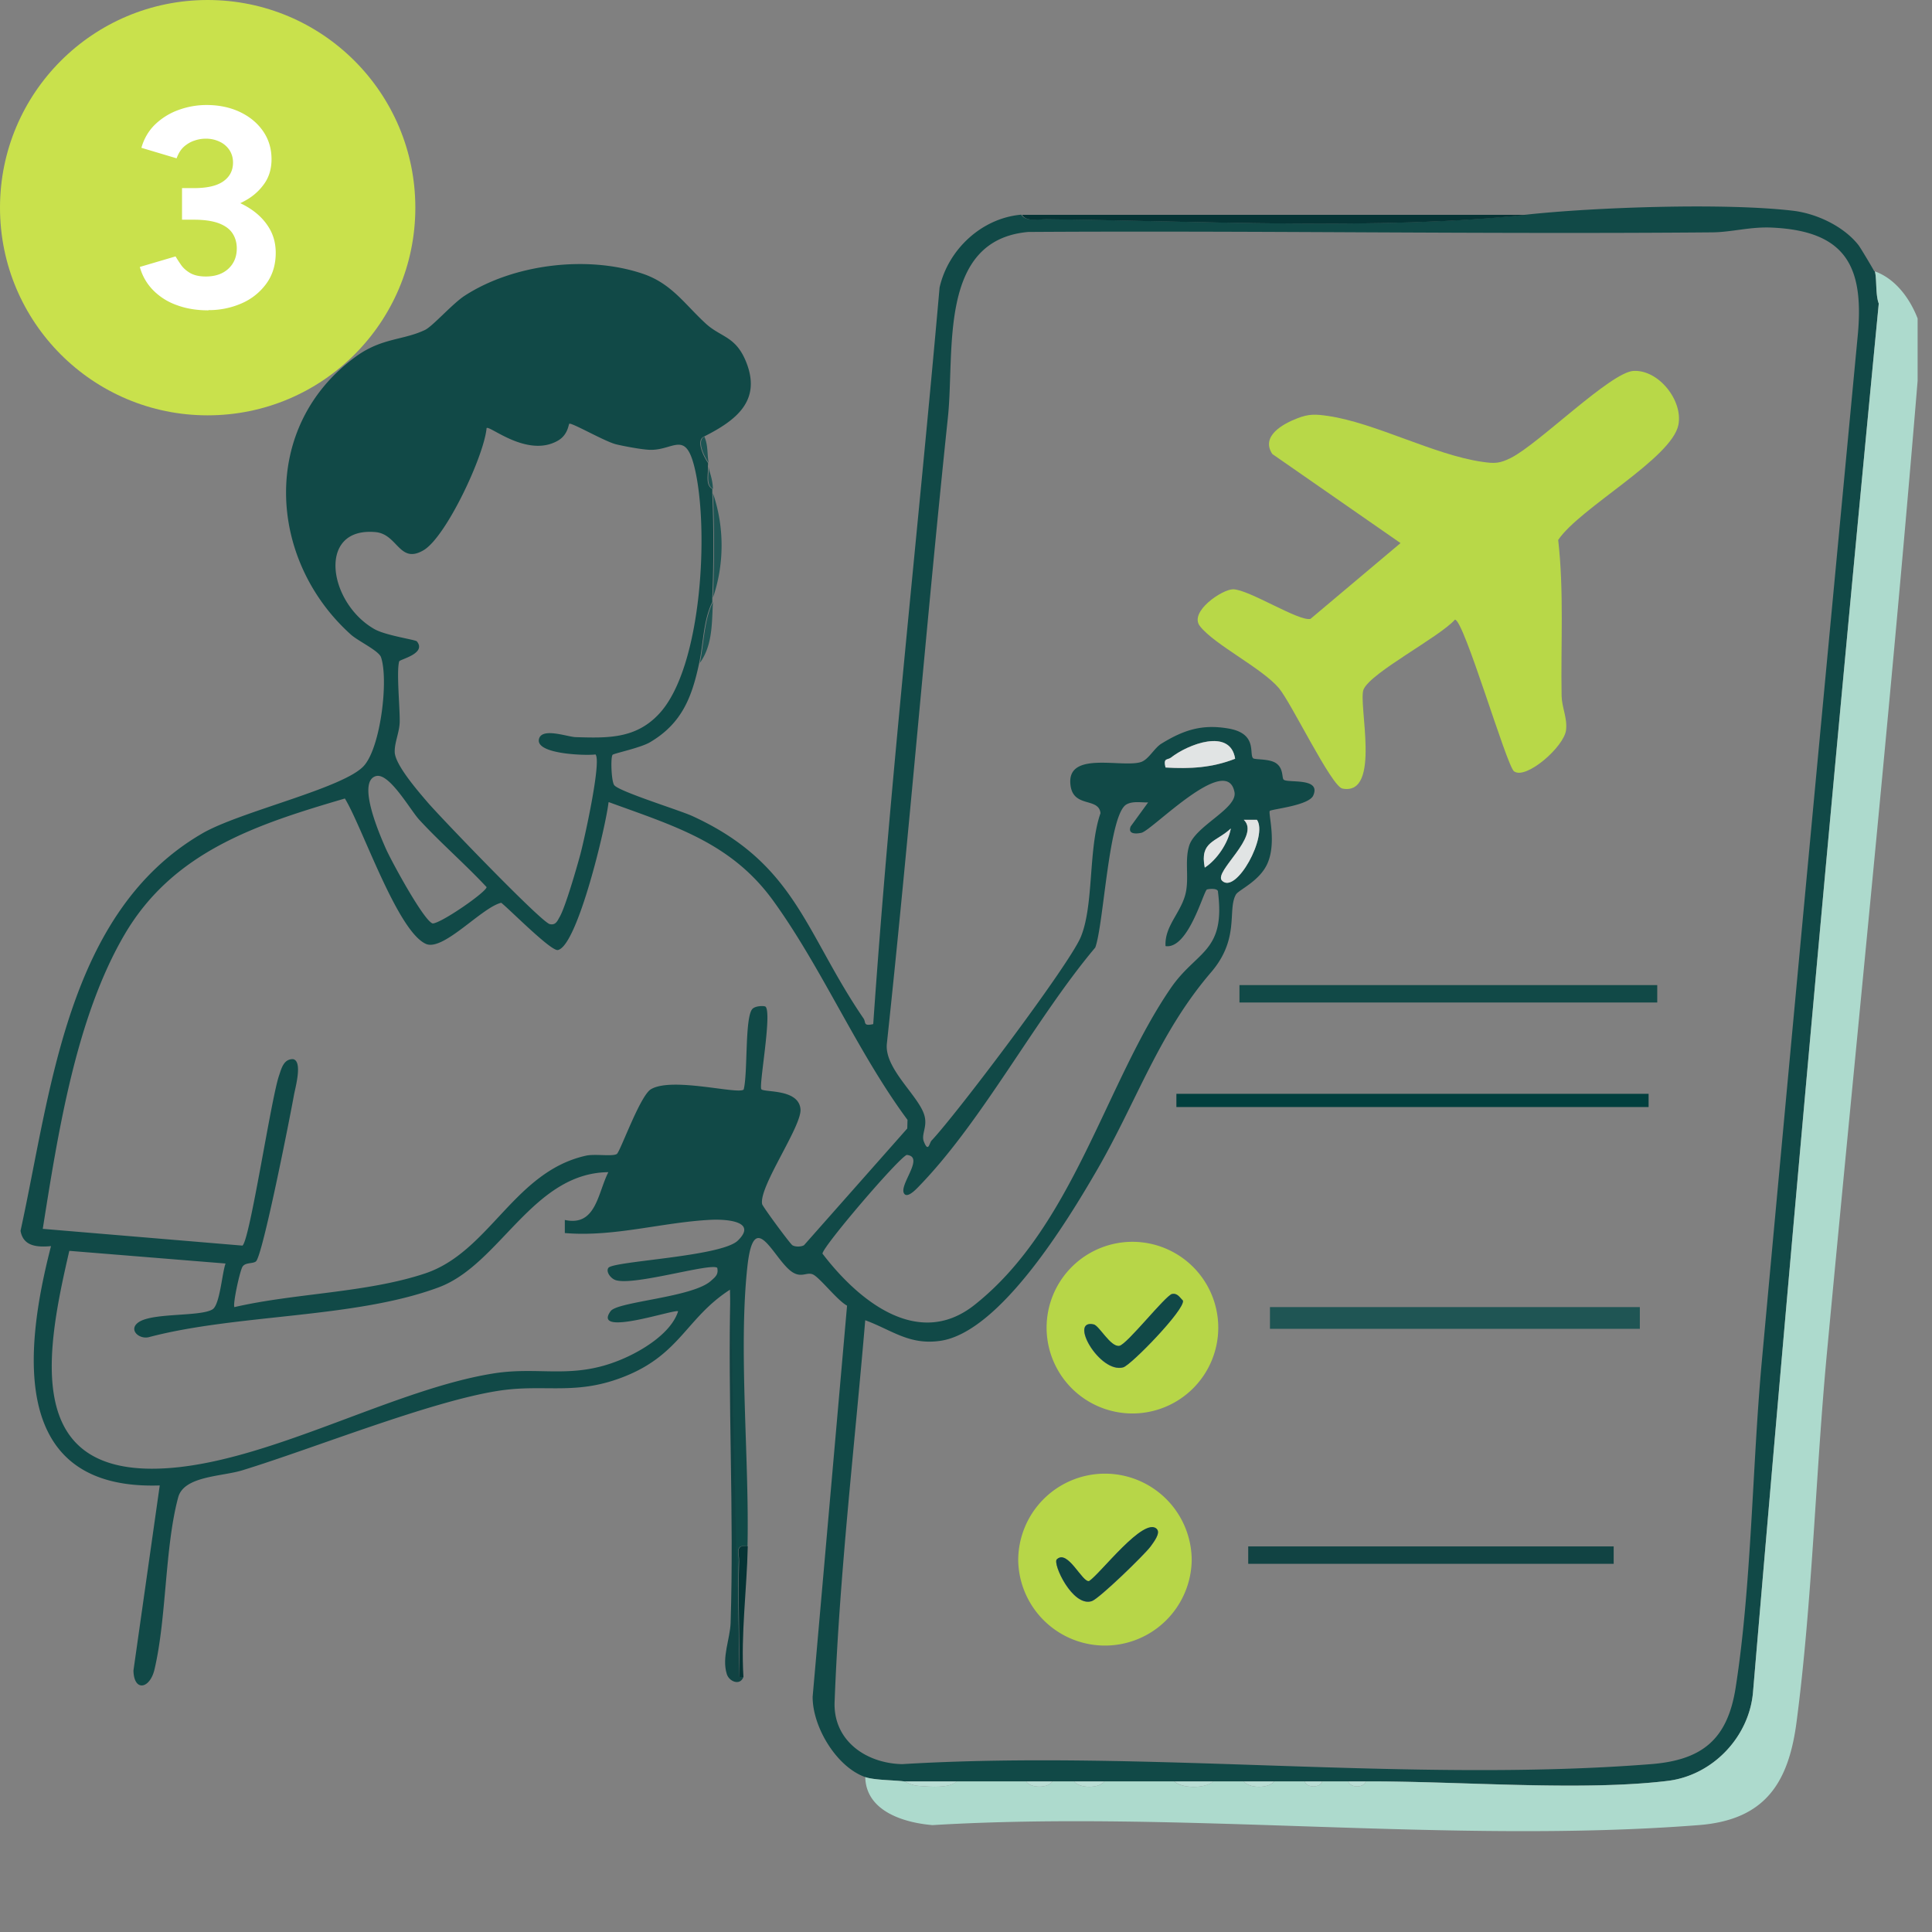
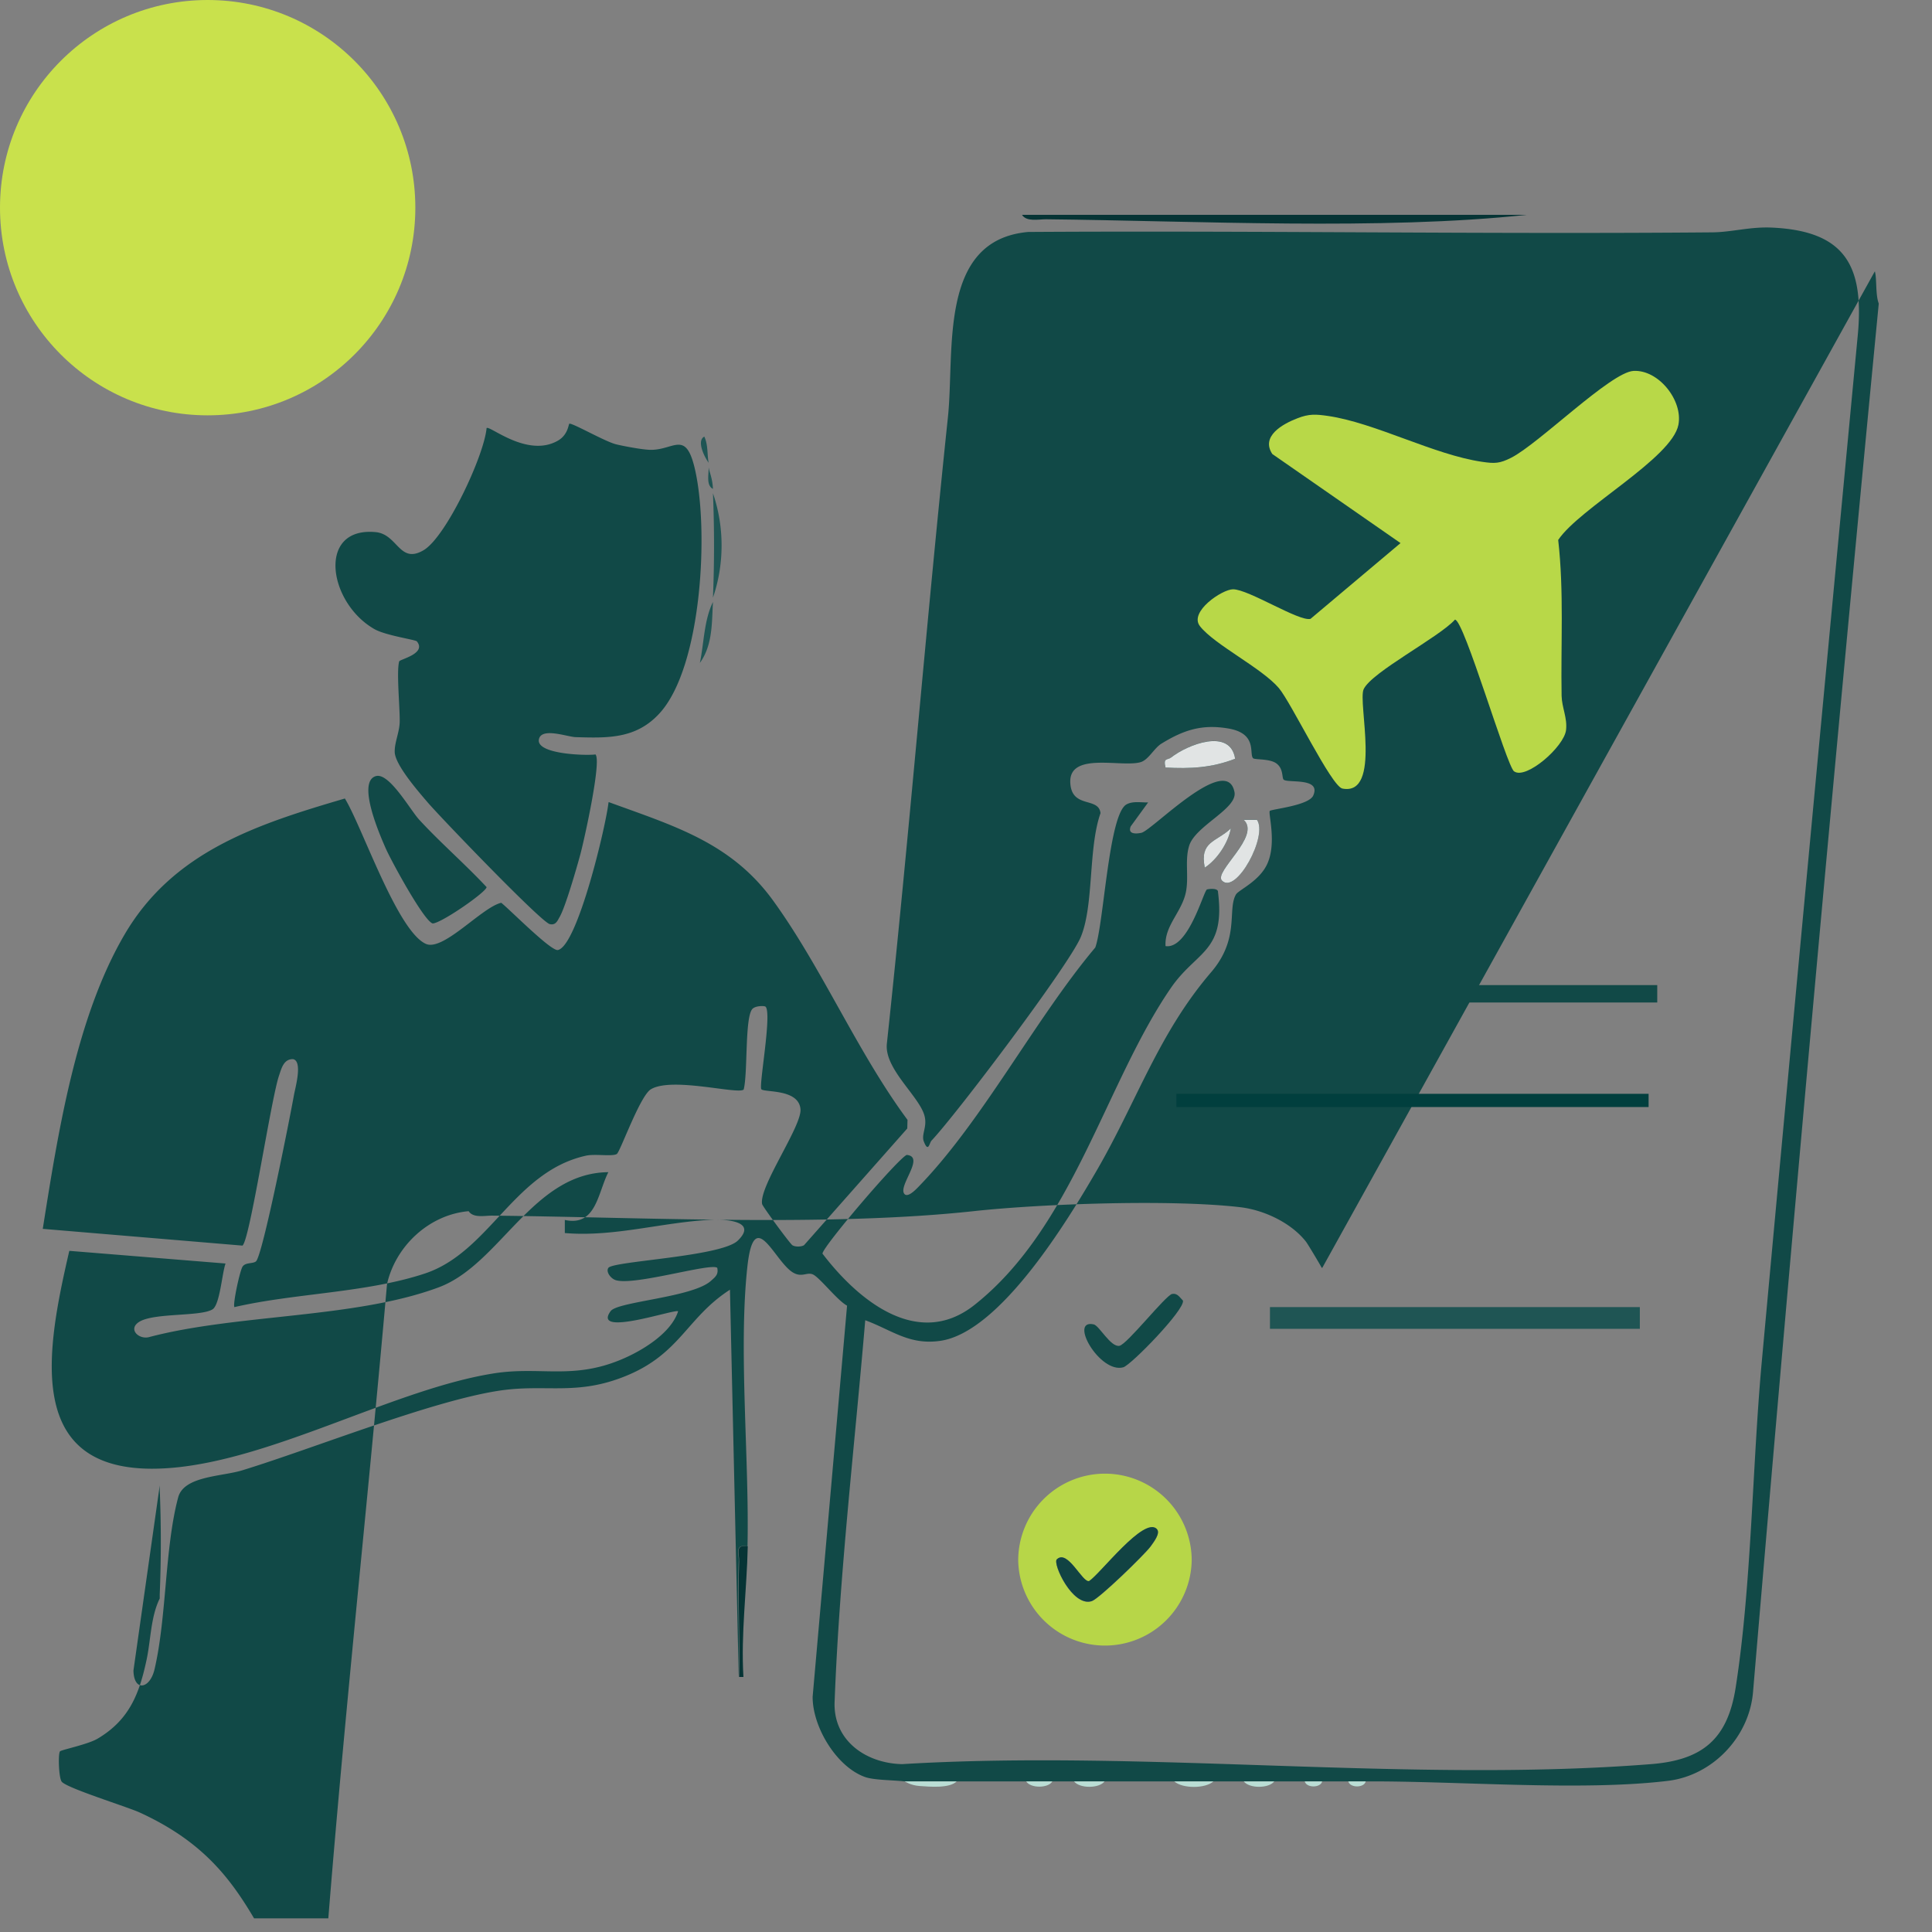
<svg xmlns="http://www.w3.org/2000/svg" width="131" height="131" fill="none" viewBox="0 0 131 131">
  <rect x="0" y="0" width="131" height="131" fill="#808080" stroke="none" />
  <g clip-path="url(#a)">
-     <path fill="#114947" d="M127.124 18.398c.142.462.035 1.589.266 2.183a7956.598 7956.598 0 0 0-8.526 94.157c-.257 3.035-2.732 5.652-5.784 6.015-5.865.71-14.302 0-20.477.036H61.321c-.71-.089-2.04-.08-2.652-.293-1.935-.674-3.585-3.398-3.567-5.456l2.333-26.51c-.665-.354-1.863-1.924-2.324-2.12-.4-.168-.736.222-1.322-.115-1.26-.719-2.635-4.604-3.105-.479-.63 5.634.133 13.13 0 19.039-.887-.169-.568.453-.595 1.02-.088 2.609.063 5.226 0 7.834l-.594-26.26c-2.919 1.88-3.354 4.32-7.009 5.828-3.415 1.41-5.51.524-8.712 1.03-4.64.727-12.483 3.894-17.336 5.385-1.401.434-3.965.381-4.356 1.836-.914 3.407-.78 8.153-1.606 11.667-.31 1.322-1.392 1.543-1.428.079l1.783-12.553c-10.15.337-9.226-9.059-7.372-16.227-.914.08-1.881.036-2.067-1.038 2.067-9.422 3.114-21.585 12.305-26.935 2.564-1.5 9.724-3.096 11.01-4.631 1.118-1.322 1.641-5.82 1.127-7.328-.151-.435-1.526-1.083-2.023-1.517-5.705-5.102-6.175-14.16.32-18.87 1.765-1.278 3.193-1.092 4.684-1.802.523-.248 1.872-1.792 2.697-2.324 3.327-2.156 8.33-2.75 12.065-1.49 1.97.665 2.848 2.075 4.285 3.388 1.02.932 2.023.843 2.724 2.582 1.091 2.697-.763 4.019-2.874 5.084-.515.257-.045 1.286.292 1.774.018.098-.017.195 0 .293.018.47-.186 1.224.293 1.473v.292a85.718 85.718 0 0 1 0 7.08v.293c-.612 1.242-.603 2.786-.887 4.134-.488 2.289-1.153 4.09-3.336 5.376-.647.382-2.448.755-2.537.852-.142.16-.089 1.766.106 2.05.284.425 4.419 1.703 5.28 2.093 7.043 3.22 7.647 7.905 11.63 13.734.178.266-.044.541.657.382 1.153-16.67 3.034-33.297 4.498-49.94.585-2.59 2.865-4.711 5.536-4.942.31.488 1.118.293 1.615.302 10.158.106 22.774.763 32.612-.302 4.64-.506 13.468-.816 18.117-.266 1.606.195 3.442 1.064 4.436 2.342.124.16 1.02 1.66 1.056 1.757l.044.008ZM58.668 89.516c-.727 8.596-1.747 17.202-2.075 25.826-.134 2.661 2.111 4.223 4.577 4.276 16.484-.994 34.468 1.286 50.774 0 3.496-.275 5.19-1.695 5.74-5.172 1.083-6.894 1.127-15.047 1.775-22.127 2.12-23.12 4.294-46.24 6.485-69.351.497-4.809-.701-7.284-5.74-7.533-1.526-.08-2.759.31-4.126.32-15.446.133-30.9-.125-46.355-.027-6.13.541-4.977 8.065-5.448 12.554-1.49 14.16-2.626 28.354-4.143 42.505-.16 1.694 2.174 3.522 2.547 4.844.221.772-.231 1.287-.036 1.774.31.79.373.08.523-.07 1.695-1.793 9.316-11.889 10.115-13.796.904-2.174.496-6.007 1.34-8.402-.125-1.136-1.97-.275-2.05-2.076-.089-2.111 3.495-1.002 4.773-1.384.532-.16.905-.94 1.402-1.251 1.49-.914 2.732-1.34 4.542-1.03 1.996.338 1.393 1.713 1.677 2.015.115.115 1.109.018 1.57.346.506.355.373.994.506 1.109.293.248 2.555-.169 2.005 1.073-.302.692-2.84.923-2.946 1.047-.124.133.47 2.112-.15 3.54-.524 1.224-1.979 1.819-2.148 2.13-.594 1.046.284 2.971-1.676 5.26-3.576 4.17-5.03 8.74-7.772 13.468-1.96 3.38-6.556 10.957-10.602 11.533-2.103.302-3.265-.727-5.092-1.401h.009ZM44.695 48.394c2.946-3.167 3.398-12.74 2.378-16.776-.621-2.458-1.428-1.065-3.017-1.118-.54-.018-1.73-.24-2.28-.373-.763-.186-3.034-1.5-3.176-1.393-.053.045-.088.754-.772 1.145-2.076 1.189-4.64-1.065-4.835-.852-.168 1.88-2.741 7.373-4.267 8.277-1.65.976-1.748-1.082-3.256-1.224-4.001-.372-3.22 4.8-.071 6.583.78.435 2.768.71 2.866.825.683.834-1.163 1.216-1.198 1.358-.195.7.053 3.114.035 4.107-.017.71-.363 1.402-.337 2.059.044.869 1.597 2.652 2.236 3.398.843.984 7.7 8.126 8.277 8.25.409.09.515-.221.675-.496.39-.684 1.144-3.3 1.392-4.215.249-.913 1.464-6.36 1.03-6.795-.541.088-4.055.008-3.833-1.03.177-.825 1.925-.16 2.493-.142 2.165.063 4.072.125 5.66-1.588Zm39.054 3.052c-.328-2.12-3.22-.967-4.347-.08-.24.187-.541 0-.373.675 1.677.097 3.15.026 4.72-.595Zm-58.27 1.18c-1.313.4.32 4.09.683 4.915.364.825 2.608 4.96 3.185 5.075.62-.044 3.646-2.147 3.646-2.466-1.464-1.57-3.114-2.99-4.569-4.57-.612-.665-2.04-3.22-2.936-2.954h-.01Zm53.55 11.507c-.07-1.42 1.163-2.324 1.402-3.753.169-1.011-.097-2.094.204-3.043.426-1.348 3.283-2.51 3.07-3.628-.515-2.697-5.563 2.581-6.308 2.759-.364.08-.95.106-.728-.435l1.18-1.623c-.479.008-1.055-.107-1.481.142-1.198.71-1.526 8.144-2.103 9.696-4.037 4.8-7.62 11.702-11.897 16.13-.186.195-.79.86-1.038.585-.479-.532 1.437-2.537.15-2.653-.585.24-5.668 6.184-5.713 6.69 2.387 3.132 6.45 6.52 10.292 3.495C72.766 83.2 74.93 73.493 79.384 67c1.748-2.546 3.718-2.422 3.203-6.512.027-.284-.594-.222-.745-.178-.23.08-1.251 4.055-2.804 3.842l-.008-.018Zm-37.767-9.732c-.169 1.57-2.103 9.741-3.434 10.016-.46.098-3.264-2.75-3.841-3.203-1.313.302-3.93 3.31-5.11 2.786-1.943-.87-4.32-7.95-5.492-9.857-5.962 1.748-11.631 3.585-14.931 9.21-3.3 5.624-4.516 13.422-5.554 19.97l13.538 1.136c.497-.32 1.943-9.972 2.484-11.534.16-.47.311-1.127.95-1.109.665.133.15 1.943.062 2.422-.249 1.41-2.13 10.94-2.582 11.294-.222.169-.683.053-.896.337-.186.249-.692 2.609-.559 2.76 4.099-.95 8.943-.959 12.918-2.28 4.373-1.456 6.032-6.894 10.903-7.985.621-.142 1.792.07 2.103-.116.23-.142 1.57-3.948 2.315-4.391 1.438-.86 5.936.381 6.29.017.284-1.117.072-4.773.568-5.438.187-.249.834-.249.914-.178.453.435-.47 5.386-.284 5.599.204.23 2.529-.045 2.653 1.348.106 1.145-2.84 5.27-2.6 6.441.036.169 1.899 2.697 2.05 2.786.195.124.594.115.79 0l7-7.914.017-.585c-3.398-4.587-5.784-10.265-9.094-14.843-2.856-3.957-6.733-5.084-11.151-6.698l-.027.009Zm43.96 1.18h-.887c1.17 1.126-2.076 3.53-1.473 4.134.958.958 3.132-3.06 2.36-4.134Zm-3.531 3.247c.825-.533 1.588-1.668 1.766-2.653-1.003.94-2.12.87-1.766 2.653ZM41.261 79.48c-5.145.036-7.354 6.264-11.515 7.808-5.678 2.12-13.69 1.8-19.66 3.38-.665.16-1.402-.515-.692-1.011.958-.666 4.205-.364 5.021-.879.497-.32.64-2.457.879-3.105L4.7 84.814c-1.606 6.92-3.22 15.543 6.902 14.718 6.965-.568 15.207-5.368 21.914-6.414 3.096-.48 5.278.434 8.534-.905 1.393-.568 3.443-1.775 3.93-3.3-.203-.178-5.873 1.782-4.577-.01.47-.656 5.536-.922 6.796-2.049.301-.266.532-.435.434-.887-.408-.364-5.633 1.233-6.884.834-.337-.107-.683-.568-.497-.834.328-.462 7.648-.754 8.774-1.846 1.384-1.34-.86-1.463-1.854-1.41-3.283.168-6.556 1.18-9.874.896v-.887c2.12.461 2.227-1.819 2.954-3.247l.009.008Z" />
-     <path fill="#114343" d="M50.116 113.709h.293c-.23.621-.976.302-1.127-.195-.355-1.127.222-2.386.258-3.478.239-7.514-.205-15.073-.01-22.588l.595 26.261h-.009Z" />
+     <path fill="#114947" d="M127.124 18.398c.142.462.035 1.589.266 2.183a7956.598 7956.598 0 0 0-8.526 94.157c-.257 3.035-2.732 5.652-5.784 6.015-5.865.71-14.302 0-20.477.036H61.321c-.71-.089-2.04-.08-2.652-.293-1.935-.674-3.585-3.398-3.567-5.456l2.333-26.51c-.665-.354-1.863-1.924-2.324-2.12-.4-.168-.736.222-1.322-.115-1.26-.719-2.635-4.604-3.105-.479-.63 5.634.133 13.13 0 19.039-.887-.169-.568.453-.595 1.02-.088 2.609.063 5.226 0 7.834l-.594-26.26c-2.919 1.88-3.354 4.32-7.009 5.828-3.415 1.41-5.51.524-8.712 1.03-4.64.727-12.483 3.894-17.336 5.385-1.401.434-3.965.381-4.356 1.836-.914 3.407-.78 8.153-1.606 11.667-.31 1.322-1.392 1.543-1.428.079l1.783-12.553v.292a85.718 85.718 0 0 1 0 7.08v.293c-.612 1.242-.603 2.786-.887 4.134-.488 2.289-1.153 4.09-3.336 5.376-.647.382-2.448.755-2.537.852-.142.16-.089 1.766.106 2.05.284.425 4.419 1.703 5.28 2.093 7.043 3.22 7.647 7.905 11.63 13.734.178.266-.044.541.657.382 1.153-16.67 3.034-33.297 4.498-49.94.585-2.59 2.865-4.711 5.536-4.942.31.488 1.118.293 1.615.302 10.158.106 22.774.763 32.612-.302 4.64-.506 13.468-.816 18.117-.266 1.606.195 3.442 1.064 4.436 2.342.124.16 1.02 1.66 1.056 1.757l.044.008ZM58.668 89.516c-.727 8.596-1.747 17.202-2.075 25.826-.134 2.661 2.111 4.223 4.577 4.276 16.484-.994 34.468 1.286 50.774 0 3.496-.275 5.19-1.695 5.74-5.172 1.083-6.894 1.127-15.047 1.775-22.127 2.12-23.12 4.294-46.24 6.485-69.351.497-4.809-.701-7.284-5.74-7.533-1.526-.08-2.759.31-4.126.32-15.446.133-30.9-.125-46.355-.027-6.13.541-4.977 8.065-5.448 12.554-1.49 14.16-2.626 28.354-4.143 42.505-.16 1.694 2.174 3.522 2.547 4.844.221.772-.231 1.287-.036 1.774.31.79.373.08.523-.07 1.695-1.793 9.316-11.889 10.115-13.796.904-2.174.496-6.007 1.34-8.402-.125-1.136-1.97-.275-2.05-2.076-.089-2.111 3.495-1.002 4.773-1.384.532-.16.905-.94 1.402-1.251 1.49-.914 2.732-1.34 4.542-1.03 1.996.338 1.393 1.713 1.677 2.015.115.115 1.109.018 1.57.346.506.355.373.994.506 1.109.293.248 2.555-.169 2.005 1.073-.302.692-2.84.923-2.946 1.047-.124.133.47 2.112-.15 3.54-.524 1.224-1.979 1.819-2.148 2.13-.594 1.046.284 2.971-1.676 5.26-3.576 4.17-5.03 8.74-7.772 13.468-1.96 3.38-6.556 10.957-10.602 11.533-2.103.302-3.265-.727-5.092-1.401h.009ZM44.695 48.394c2.946-3.167 3.398-12.74 2.378-16.776-.621-2.458-1.428-1.065-3.017-1.118-.54-.018-1.73-.24-2.28-.373-.763-.186-3.034-1.5-3.176-1.393-.053.045-.088.754-.772 1.145-2.076 1.189-4.64-1.065-4.835-.852-.168 1.88-2.741 7.373-4.267 8.277-1.65.976-1.748-1.082-3.256-1.224-4.001-.372-3.22 4.8-.071 6.583.78.435 2.768.71 2.866.825.683.834-1.163 1.216-1.198 1.358-.195.7.053 3.114.035 4.107-.017.71-.363 1.402-.337 2.059.044.869 1.597 2.652 2.236 3.398.843.984 7.7 8.126 8.277 8.25.409.09.515-.221.675-.496.39-.684 1.144-3.3 1.392-4.215.249-.913 1.464-6.36 1.03-6.795-.541.088-4.055.008-3.833-1.03.177-.825 1.925-.16 2.493-.142 2.165.063 4.072.125 5.66-1.588Zm39.054 3.052c-.328-2.12-3.22-.967-4.347-.08-.24.187-.541 0-.373.675 1.677.097 3.15.026 4.72-.595Zm-58.27 1.18c-1.313.4.32 4.09.683 4.915.364.825 2.608 4.96 3.185 5.075.62-.044 3.646-2.147 3.646-2.466-1.464-1.57-3.114-2.99-4.569-4.57-.612-.665-2.04-3.22-2.936-2.954h-.01Zm53.55 11.507c-.07-1.42 1.163-2.324 1.402-3.753.169-1.011-.097-2.094.204-3.043.426-1.348 3.283-2.51 3.07-3.628-.515-2.697-5.563 2.581-6.308 2.759-.364.08-.95.106-.728-.435l1.18-1.623c-.479.008-1.055-.107-1.481.142-1.198.71-1.526 8.144-2.103 9.696-4.037 4.8-7.62 11.702-11.897 16.13-.186.195-.79.86-1.038.585-.479-.532 1.437-2.537.15-2.653-.585.24-5.668 6.184-5.713 6.69 2.387 3.132 6.45 6.52 10.292 3.495C72.766 83.2 74.93 73.493 79.384 67c1.748-2.546 3.718-2.422 3.203-6.512.027-.284-.594-.222-.745-.178-.23.08-1.251 4.055-2.804 3.842l-.008-.018Zm-37.767-9.732c-.169 1.57-2.103 9.741-3.434 10.016-.46.098-3.264-2.75-3.841-3.203-1.313.302-3.93 3.31-5.11 2.786-1.943-.87-4.32-7.95-5.492-9.857-5.962 1.748-11.631 3.585-14.931 9.21-3.3 5.624-4.516 13.422-5.554 19.97l13.538 1.136c.497-.32 1.943-9.972 2.484-11.534.16-.47.311-1.127.95-1.109.665.133.15 1.943.062 2.422-.249 1.41-2.13 10.94-2.582 11.294-.222.169-.683.053-.896.337-.186.249-.692 2.609-.559 2.76 4.099-.95 8.943-.959 12.918-2.28 4.373-1.456 6.032-6.894 10.903-7.985.621-.142 1.792.07 2.103-.116.23-.142 1.57-3.948 2.315-4.391 1.438-.86 5.936.381 6.29.017.284-1.117.072-4.773.568-5.438.187-.249.834-.249.914-.178.453.435-.47 5.386-.284 5.599.204.23 2.529-.045 2.653 1.348.106 1.145-2.84 5.27-2.6 6.441.036.169 1.899 2.697 2.05 2.786.195.124.594.115.79 0l7-7.914.017-.585c-3.398-4.587-5.784-10.265-9.094-14.843-2.856-3.957-6.733-5.084-11.151-6.698l-.027.009Zm43.96 1.18h-.887c1.17 1.126-2.076 3.53-1.473 4.134.958.958 3.132-3.06 2.36-4.134Zm-3.531 3.247c.825-.533 1.588-1.668 1.766-2.653-1.003.94-2.12.87-1.766 2.653ZM41.261 79.48c-5.145.036-7.354 6.264-11.515 7.808-5.678 2.12-13.69 1.8-19.66 3.38-.665.16-1.402-.515-.692-1.011.958-.666 4.205-.364 5.021-.879.497-.32.64-2.457.879-3.105L4.7 84.814c-1.606 6.92-3.22 15.543 6.902 14.718 6.965-.568 15.207-5.368 21.914-6.414 3.096-.48 5.278.434 8.534-.905 1.393-.568 3.443-1.775 3.93-3.3-.203-.178-5.873 1.782-4.577-.01.47-.656 5.536-.922 6.796-2.049.301-.266.532-.435.434-.887-.408-.364-5.633 1.233-6.884.834-.337-.107-.683-.568-.497-.834.328-.462 7.648-.754 8.774-1.846 1.384-1.34-.86-1.463-1.854-1.41-3.283.168-6.556 1.18-9.874.896v-.887c2.12.461 2.227-1.819 2.954-3.247l.009.008Z" />
    <path fill="#063435" d="M50.702 104.855c-.063 2.954-.47 5.891-.293 8.854h-.293c.062-2.599-.089-5.225 0-7.834.018-.567-.302-1.18.594-1.02h-.008Z" />
    <path fill="#1F5554" d="M48.342 40.525a85.715 85.715 0 0 0 0-7.08c.78 2.271.78 4.809 0 7.08Zm-.888 4.427c.284-1.349.275-2.883.888-4.134-.08 1.393-.01 2.919-.888 4.134Zm.888-11.8c-.48-.248-.275-1.002-.293-1.472.062.381.257.727.293 1.472Zm-.293-1.774c-.346-.488-.807-1.508-.293-1.774.266.568.186 1.224.293 1.774Z" />
    <path fill="#E1E4E4" d="M83.749 51.447c-1.57.612-3.043.691-4.72.594-.168-.683.133-.488.373-.674 1.127-.887 4.019-2.032 4.347.08Zm1.473 4.133c.78 1.074-1.402 5.093-2.36 4.135-.603-.603 2.653-3.008 1.473-4.126h.887v-.008Zm-3.532 3.248c-.354-1.792.764-1.713 1.766-2.653-.177.985-.94 2.12-1.765 2.653Z" />
-     <path fill="#ADDACD" d="M58.669 120.496c.612.213 1.951.204 2.652.293.053 0 .408.266 1.012.31.727.054 2.031.169 2.528-.31h4.72c.301.479 1.49.47 1.774 0h1.473c.373.488 1.694.488 2.067 0h4.72c.55.497 2.103.497 2.653 0h2.067c.372.488 1.694.488 2.067 0h2.067c.124.461 1.083.443 1.18 0h1.775c.124.461 1.082.443 1.18 0 6.174-.027 14.611.683 20.476-.036 3.052-.372 5.527-2.981 5.784-6.015a8151.736 8151.736 0 0 1 8.526-94.157c-.231-.595-.124-1.721-.266-2.183 1.677.604 2.759 2.405 3.176 4.055-1.854 23.093-4.258 46.187-6.423 69.272-.772 8.224-.994 16.945-2.067 25.08-.55 4.152-2.183 6.601-6.628 6.947-16.705 1.304-35.08-1.011-51.953 0-1.926-.16-4.507-.931-4.56-3.256Z" />
    <path fill="#063435" d="M103.525 14.566c-9.84 1.064-22.455.408-32.613.302-.497 0-1.314.186-1.615-.302h34.228Z" />
    <path fill="#BADED5" d="M64.87 120.789c-.497.479-1.801.364-2.529.311-.603-.045-.958-.302-1.01-.311h3.539Zm17.407 0c-.55.497-2.103.497-2.653 0h2.653Zm-7.382 0c-.373.488-1.694.488-2.067 0h2.067Zm11.507 0c-.373.488-1.694.488-2.067 0h2.067Zm-15.047 0c-.275.47-1.473.479-1.774 0h1.774Zm18.294 0c-.098.444-1.056.461-1.18 0h1.18Zm2.954 0c-.097.444-1.055.461-1.18 0h1.18Z" />
    <path fill="#B8D848" d="M102.664 52.307c-.505-.355-3.398-10.292-4.01-10.292-1.064 1.19-5.66 3.558-6.192 4.72-.409.896 1.242 7.249-1.438 6.734-.745-.142-3.469-5.82-4.311-6.814-1.163-1.366-4.365-2.936-5.35-4.196-.763-.976 1.508-2.502 2.244-2.502 1.056 0 4.49 2.21 5.253 2.005l6.103-5.137-8.694-6.041c-.79-1.198.683-2.032 1.703-2.422.79-.31 1.251-.275 2.059-.16 3.202.461 7.204 2.644 10.477 3.114.843.124 1.18.115 1.952-.275 1.872-.94 6.752-5.811 8.304-5.891 1.695-.089 3.354 1.996 3.043 3.646-.434 2.28-6.707 5.652-8.153 7.816.399 3.514.169 7.036.231 10.567.017.798.399 1.5.301 2.324-.133 1.136-2.706 3.372-3.513 2.804h-.009Z" />
    <path fill="#1F5554" d="M111.19 88.628H86.11v1.473h25.08v-1.473Z" />
    <path fill="#114947" d="M112.37 66.795H84.042v1.18h28.328v-1.18Z" />
-     <path fill="#114343" d="M109.416 104.855h-24.78v1.18h24.78v-1.18Z" />
    <path fill="#013F3E" d="M111.784 74.167H79.766v.896h32.018v-.896Z" />
    <path fill="#B7D648" d="M80.804 105.804a5.883 5.883 0 0 1-11.764 0 5.884 5.884 0 0 1 5.882-5.882 5.884 5.884 0 0 1 5.882 5.882Zm-2.37-2.129c-.877-.843-3.814 3.025-4.577 3.531-.444.169-1.464-2.2-2.2-1.464-.293.284 1.064 3.247 2.369 2.83.505-.159 3.584-3.149 3.983-3.699.204-.275.71-.923.426-1.189v-.009Z" />
    <path fill="#114343" d="M78.435 103.675c.284.266-.23.914-.426 1.189-.408.55-3.486 3.54-3.983 3.699-1.304.417-2.662-2.546-2.37-2.83.737-.727 1.758 1.642 2.201 1.464.763-.505 3.7-4.382 4.578-3.531v.009Z" />
-     <path fill="#B7D648" d="M82.605 90.021a5.823 5.823 0 0 1-5.82 5.82 5.823 5.823 0 0 1-5.82-5.82 5.823 5.823 0 0 1 5.82-5.82 5.823 5.823 0 0 1 5.82 5.82Zm-3.132-2.28c-.461.107-3.06 3.425-3.584 3.522-.595.107-1.367-1.375-1.74-1.455-1.72-.381.418 3.354 2.006 2.91.532-.15 4.205-3.93 4.046-4.524-.213-.213-.373-.524-.737-.444l.009-.009Z" />
    <path fill="#114947" d="M79.473 87.741c.364-.08.524.24.737.444.16.594-3.514 4.374-4.046 4.525-1.588.443-3.726-3.283-2.005-2.91.372.08 1.144 1.552 1.739 1.455.523-.09 3.123-3.416 3.584-3.523l-.009.01Z" />
    <path fill="#C9E14C" d="M14.08 28.162c7.778 0 14.082-6.304 14.082-14.08C28.162 6.303 21.858 0 14.081 0 6.304 0 0 6.304 0 14.081c0 7.777 6.304 14.081 14.08 14.081Z" />
-     <path fill="#fff" d="M14.132 21.043c-.796 0-1.515-.118-2.152-.357a4.195 4.195 0 0 1-1.607-1.02 3.565 3.565 0 0 1-.892-1.566l2.422-.714c.092.153.21.342.367.566.153.224.368.413.633.566.27.153.622.23 1.056.23.642 0 1.152-.179 1.53-.53.377-.353.566-.812.566-1.378 0-.382-.097-.724-.291-1.02-.194-.296-.505-.52-.933-.683-.429-.158-.99-.24-1.683-.24h-.806v-1.79h.714c.77 0 1.494.092 2.172.28.679.19 1.28.454 1.8.806.52.352.929.776 1.225 1.27.296.495.443 1.056.443 1.683 0 .806-.214 1.505-.637 2.086a4.051 4.051 0 0 1-1.673 1.336 5.51 5.51 0 0 1-2.249.46l-.005.015Zm-1.79-6.615v-1.673h.806c.897 0 1.565-.153 1.999-.464.433-.306.653-.73.653-1.27 0-.306-.077-.581-.23-.826a1.6 1.6 0 0 0-.653-.576 2.13 2.13 0 0 0-.979-.215 2.31 2.31 0 0 0-.75.128c-.255.082-.49.22-.703.403-.215.188-.383.454-.51.8l-2.387-.713c.178-.628.49-1.158.933-1.587a4.469 4.469 0 0 1 1.586-.979 5.518 5.518 0 0 1 1.902-.336c.832 0 1.587.158 2.25.469.668.316 1.193.75 1.575 1.3.383.551.577 1.189.577 1.903 0 .617-.148 1.147-.444 1.596a3.741 3.741 0 0 1-1.203 1.137 5.83 5.83 0 0 1-1.724.684 8.897 8.897 0 0 1-2 .219h-.713.015Z" />
  </g>
  <defs>
    <clipPath id="a">
      <path fill="#fff" d="M0 .05h130.025v130.025H0z" />
    </clipPath>
  </defs>
</svg>